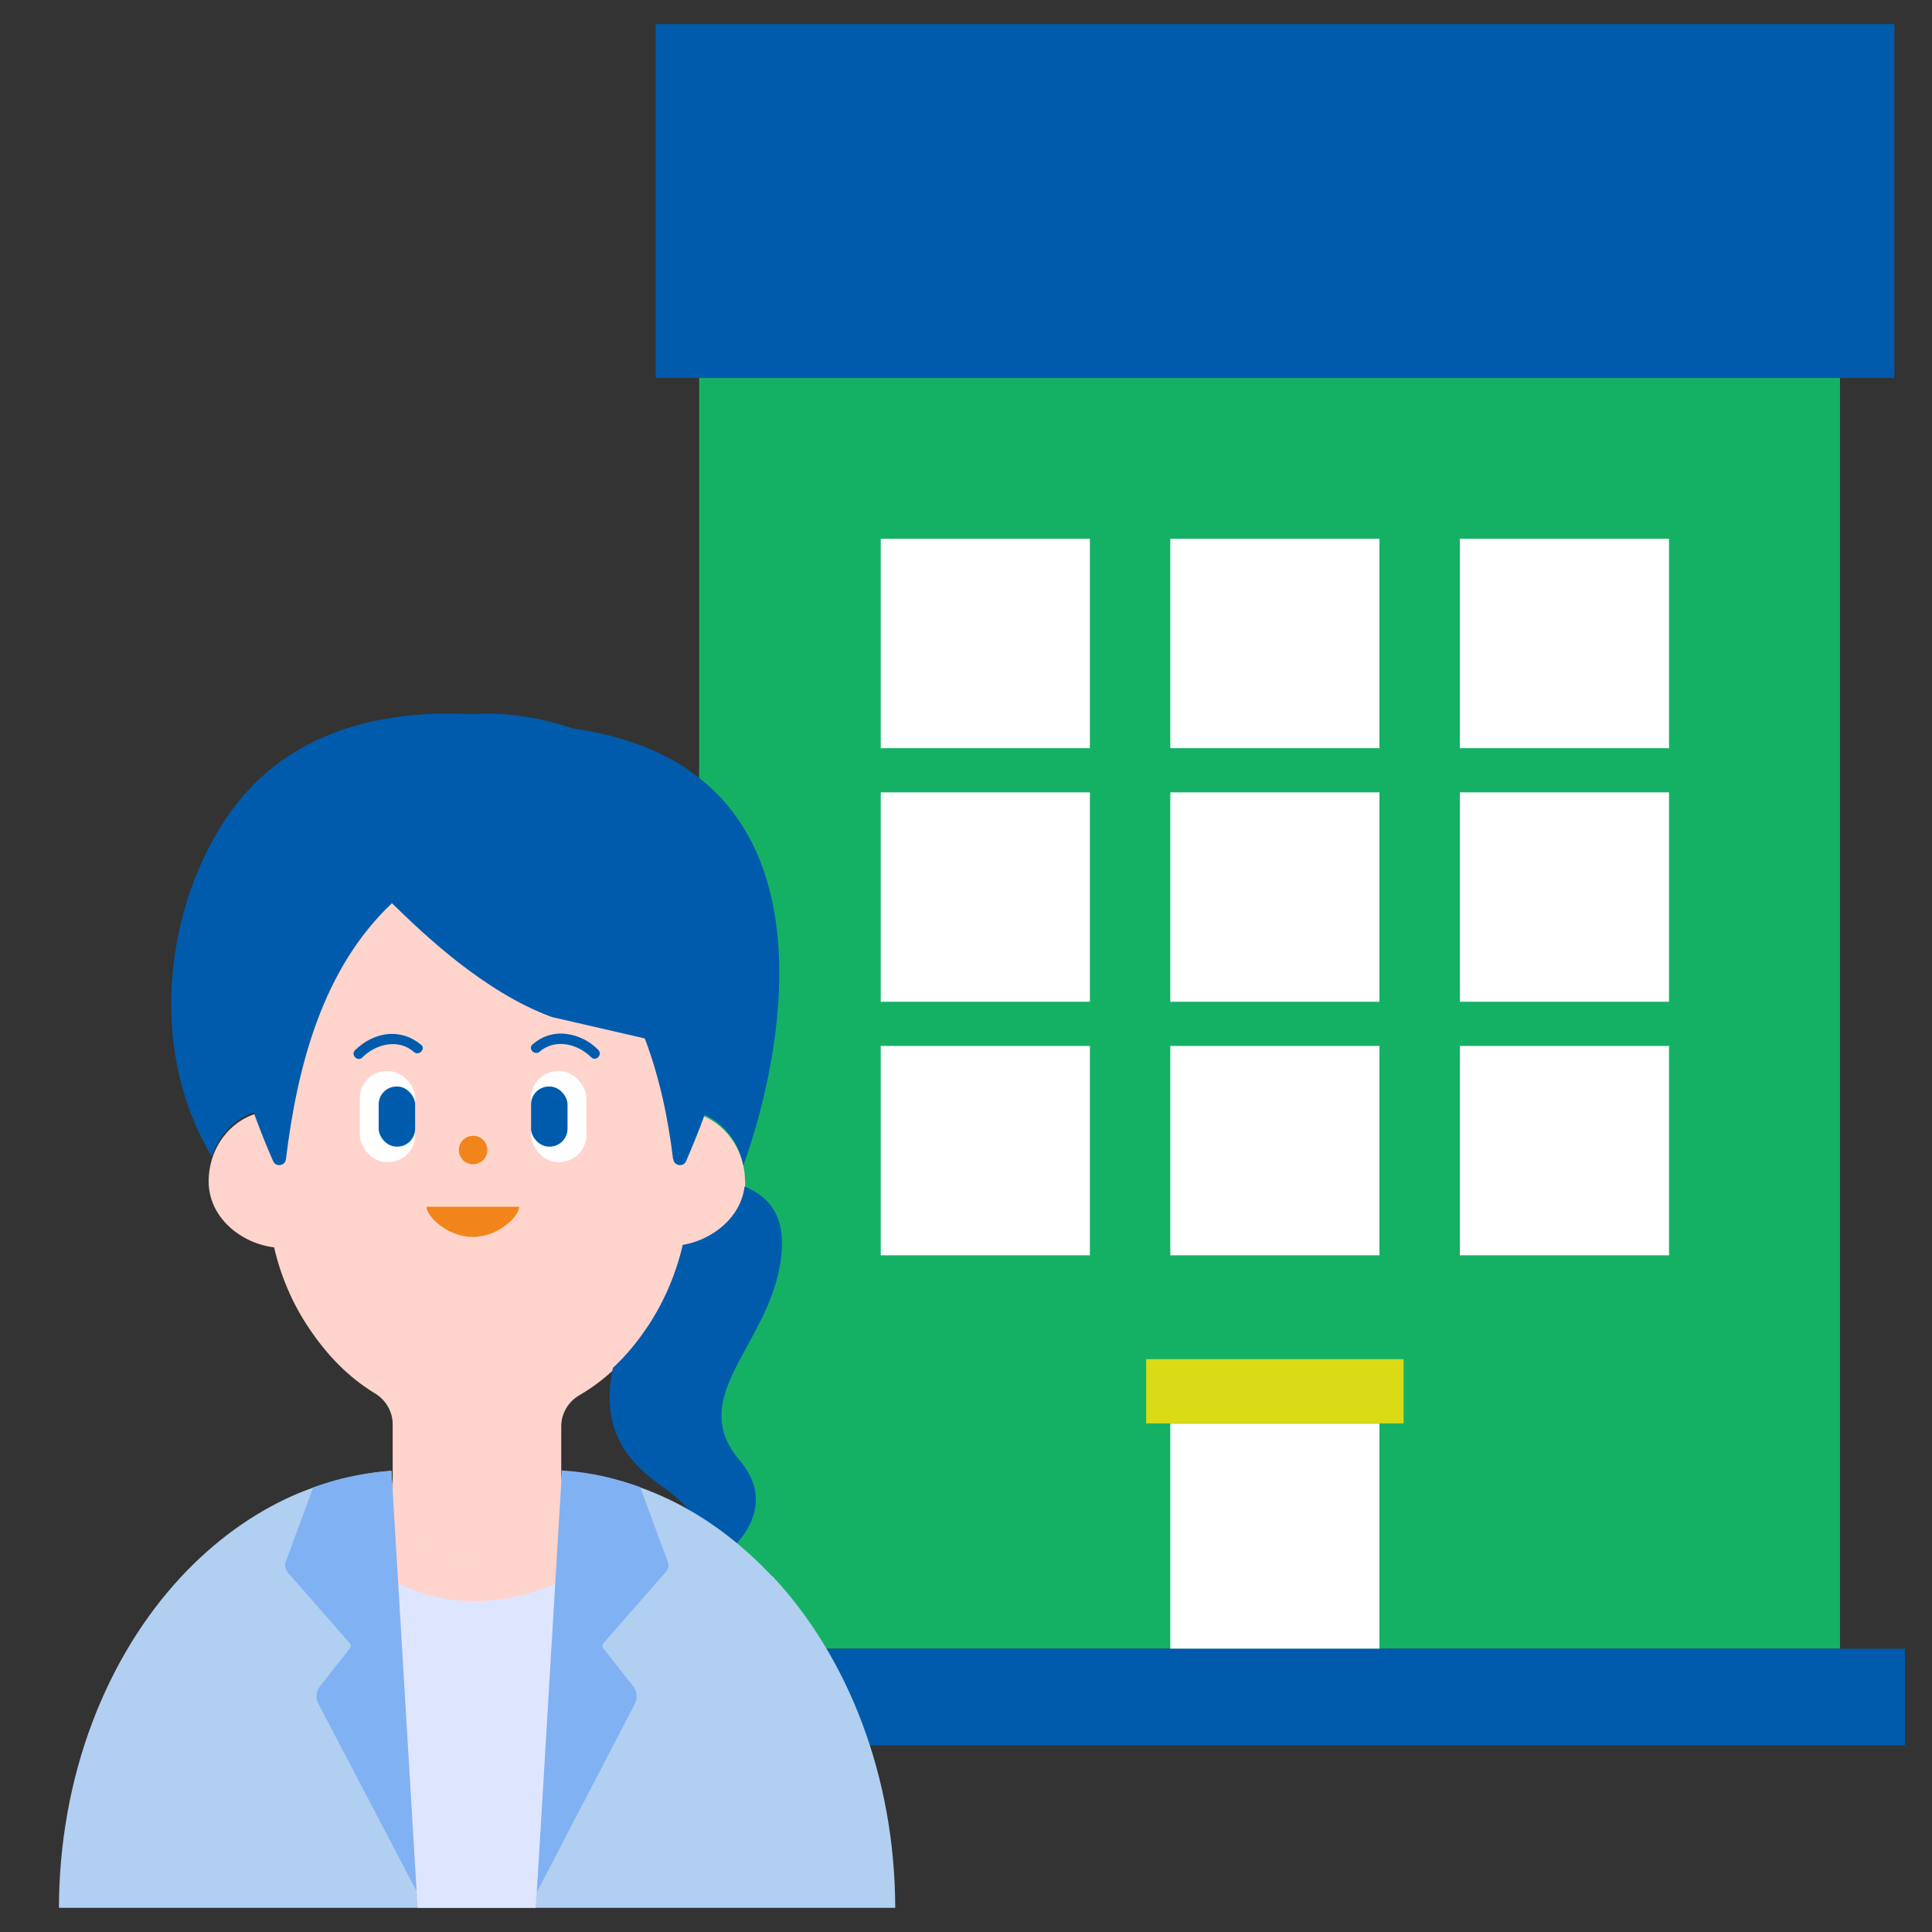
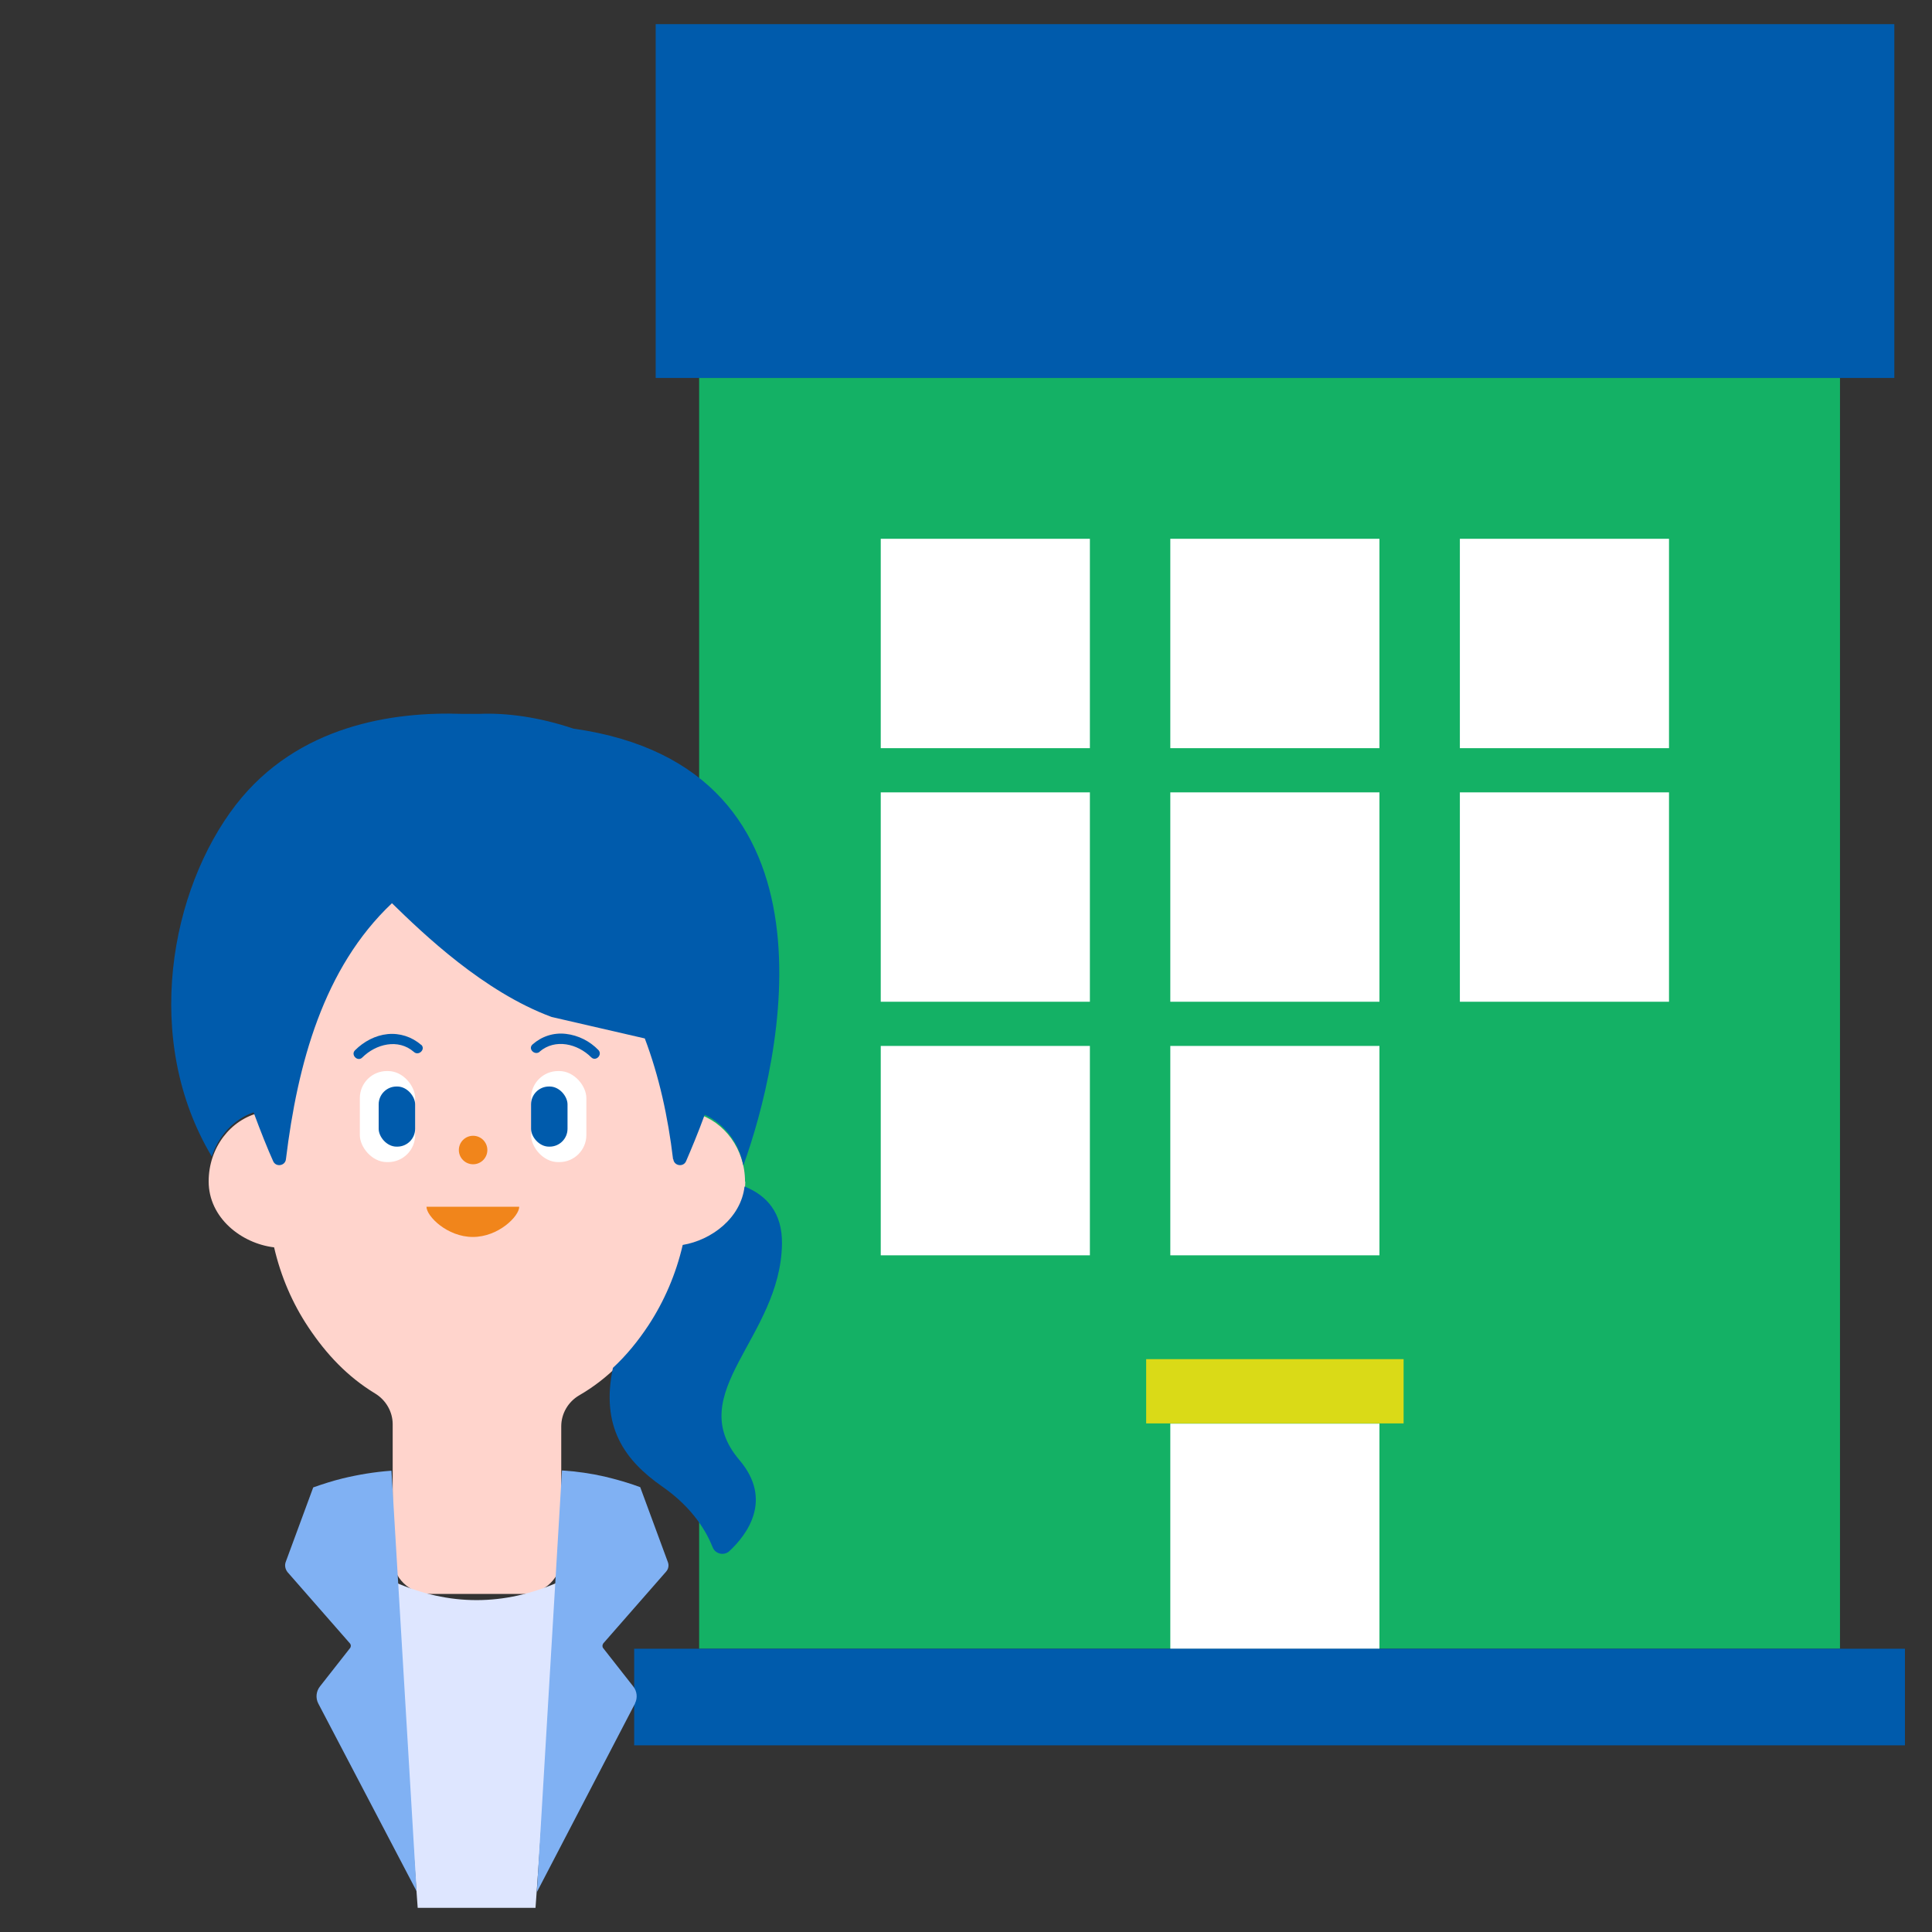
<svg xmlns="http://www.w3.org/2000/svg" id="_レイヤー_1" width="80" height="80" viewBox="0 0 80 80">
  <rect x="0" y="0" width="80" height="80" fill="#333333" stroke="none" />
  <defs>
    <style>.cls-1{fill:#14b165;}.cls-2{fill:#ffd4cc;}.cls-3{fill:#dee6ff;}.cls-4{fill:#fff;}.cls-5{fill:#f1851b;}.cls-6{fill:none;}.cls-7{fill:#dada17;}.cls-8{fill:#005bac;}.cls-9{fill:#80b1f3;}.cls-10{fill:#b1cff1;}.cls-11{clip-path:url(#clippath);}</style>
    <clipPath id="clippath">
      <rect class="cls-6" x="-2.67" y="28.37" width="50.56" height="50.63" />
    </clipPath>
  </defs>
  <rect class="cls-1" x="28.95" y="15.65" width="47.24" height="52.62" />
  <rect class="cls-4" x="48.46" y="58.95" width="8.66" height="9.33" />
  <rect class="cls-4" x="60.45" y="22.31" width="8.66" height="8.67" />
  <rect class="cls-4" x="60.45" y="32.81" width="8.66" height="8.67" />
-   <rect class="cls-4" x="60.45" y="43.31" width="8.66" height="8.67" />
  <rect class="cls-4" x="36.47" y="22.31" width="8.66" height="8.67" />
  <rect class="cls-4" x="36.47" y="32.81" width="8.66" height="8.67" />
  <rect class="cls-4" x="36.47" y="43.31" width="8.66" height="8.67" />
  <rect class="cls-4" x="48.46" y="22.31" width="8.66" height="8.67" />
  <rect class="cls-4" x="48.46" y="32.81" width="8.66" height="8.67" />
  <rect class="cls-4" x="48.46" y="43.31" width="8.66" height="8.67" />
  <rect class="cls-8" x="27.15" y="1" width="51.29" height="14.65" />
  <rect class="cls-8" x="26.26" y="68.27" width="52.62" height="4" />
  <rect class="cls-7" x="47.46" y="56.28" width="10.66" height="2.66" />
  <path class="cls-2" d="M30.85,48.93c0-1.35-.85-2.48-2-2.82v-5.71c0-.55-.04-1.08-.12-1.61-.23-1.51-.78-2.89-1.57-4.08-1.64-2.47-4.32-4.08-7.35-4.08s-5.71,1.61-7.35,4.08c-.79,1.19-1.34,2.58-1.57,4.08-.08.52-.12,1.06-.12,1.61v5.67c-1.22.28-2.13,1.45-2.13,2.85,0,1.51,1.36,2.57,2.71,2.73.28,1.21.76,2.32,1.42,3.31.74,1.11,1.61,2.04,2.76,2.74.45.27.73.76.73,1.27v5.52c0,.83.69,1.51,1.55,1.51h3.88c.86,0,1.55-.67,1.55-1.51v-5.43c0-.52.28-1.01.74-1.28,1.21-.7,2.12-1.66,2.88-2.81.66-.99,1.14-2.11,1.42-3.33,1.29-.22,2.58-1.25,2.58-2.71h-.01Z" />
  <circle class="cls-5" cx="19.59" cy="47.62" r=".59" />
  <path class="cls-5" d="M21.5,49.97c0,.39-.86,1.25-1.92,1.25s-1.92-.86-1.92-1.25h3.84Z" />
  <path class="cls-8" d="M17.43,43.26c-.38-.33-.88-.49-1.38-.44s-.98.3-1.35.67c-.19.19.11.49.3.3.56-.56,1.49-.8,2.14-.23.2.18.5-.12.3-.3h-.01Z" />
  <rect class="cls-4" x="14.9" y="44.35" width="2.29" height="3.77" rx="1.12" ry="1.12" />
  <rect class="cls-8" x="15.68" y="44.99" width="1.51" height="2.49" rx=".74" ry=".74" />
  <path class="cls-8" d="M22.34,43.55c.65-.56,1.58-.33,2.14.23.19.19.48-.1.3-.3-.36-.37-.83-.61-1.35-.67s-1.01.11-1.38.44c-.2.18.09.47.3.3h-.01Z" />
  <rect class="cls-4" x="21.99" y="44.35" width="2.29" height="3.77" rx="1.12" ry="1.12" />
  <rect class="cls-8" x="21.99" y="44.99" width="1.51" height="2.49" rx=".74" ry=".74" />
  <path class="cls-8" d="M32.38,51.51c.02-1.31-.65-2.02-1.55-2.38-.15,1.3-1.36,2.22-2.56,2.42-.28,1.21-.77,2.34-1.42,3.33-.43.65-.91,1.24-1.47,1.76-.51,2.43.47,3.82,2.05,4.92,1.28.89,1.84,1.9,2.08,2.51.11.28.47.36.69.16.73-.68,1.82-2.12.42-3.77-2.38-2.79,1.7-5.06,1.76-8.95Z" />
  <path class="cls-8" d="M27.88,48c.03.28.42.34.53.08.21-.49.49-1.15.77-1.92.81.37,1.42,1.15,1.6,2.1,1.56-4.3,4.39-16.48-7.04-18.09-1.39-.47-2.75-.66-3.89-.61h-.71c-2.85-.1-6.81.46-9.37,3.76-2.72,3.52-3.89,9.74-1,14.57.28-.87.92-1.55,1.73-1.83.3.81.58,1.51.81,2.02.11.26.5.2.53-.08.48-3.94,1.55-7.92,4.39-10.6,1.3,1.27,3.8,3.67,6.61,4.71l3.86.89c.59,1.56.96,3.24,1.17,5h.01Z" />
  <g id="contact-img-01">
    <g class="cls-11">
-       <path class="cls-10" d="M31.97,65.27c-1.35-1.44-2.91-2.59-4.61-3.34h0c-.75-.33-1.53-.59-2.32-.77-.57-.13-1.14-.21-1.73-.25h-.02v.05c0,2.03-1.59,3.68-3.54,3.68s-3.54-1.65-3.54-3.68v-.05h-.02c-.68.05-1.35.16-2.01.32-.7.18-1.39.41-2.05.7h0c-1.71.76-3.26,1.9-4.61,3.34-3.11,3.33-5.08,8.27-5.08,13.79h34.63c0-5.52-1.97-10.46-5.08-13.79" />
      <path class="cls-3" d="M17.3,79.06h4.87c.98-13.56.63-9.72.98-13.56-2.28,1.01-4.55,1.01-6.83,0,.35,3.85,0,0,.98,13.56" />
-       <path class="cls-2" d="M23.28,60.9h-.02c0,2.03-1.57,3.73-3.53,3.73s-3.53-1.7-3.53-3.73h0c-.07,1.4-.02,2.93.13,4.6,2.18,1.07,4.45,1.07,6.82,0,.15-1.67.2-3.21.13-4.6" />
      <path class="cls-9" d="M26.29,70.54c.12-.23.09-.51-.07-.71l-1.24-1.58c-.05-.06-.04-.14,0-.2l2.6-2.97c.1-.11.13-.27.07-.41l-1.14-3.09c-.48-.18-.98-.32-1.48-.44-.57-.13-1.14-.21-1.73-.25h-.03l-1.04,17.46,4.07-7.82-.01.01Z" />
      <path class="cls-9" d="M11.89,65.08l2.6,2.97c.05.06.05.14,0,.2l-1.24,1.58c-.16.2-.19.48-.07.71l4.07,7.77-1.04-17.41h-.02c-.68.05-1.35.16-2.01.32-.41.1-.81.23-1.21.37l-1.14,3.09c-.05.14-.02.29.07.41" />
    </g>
  </g>
</svg>